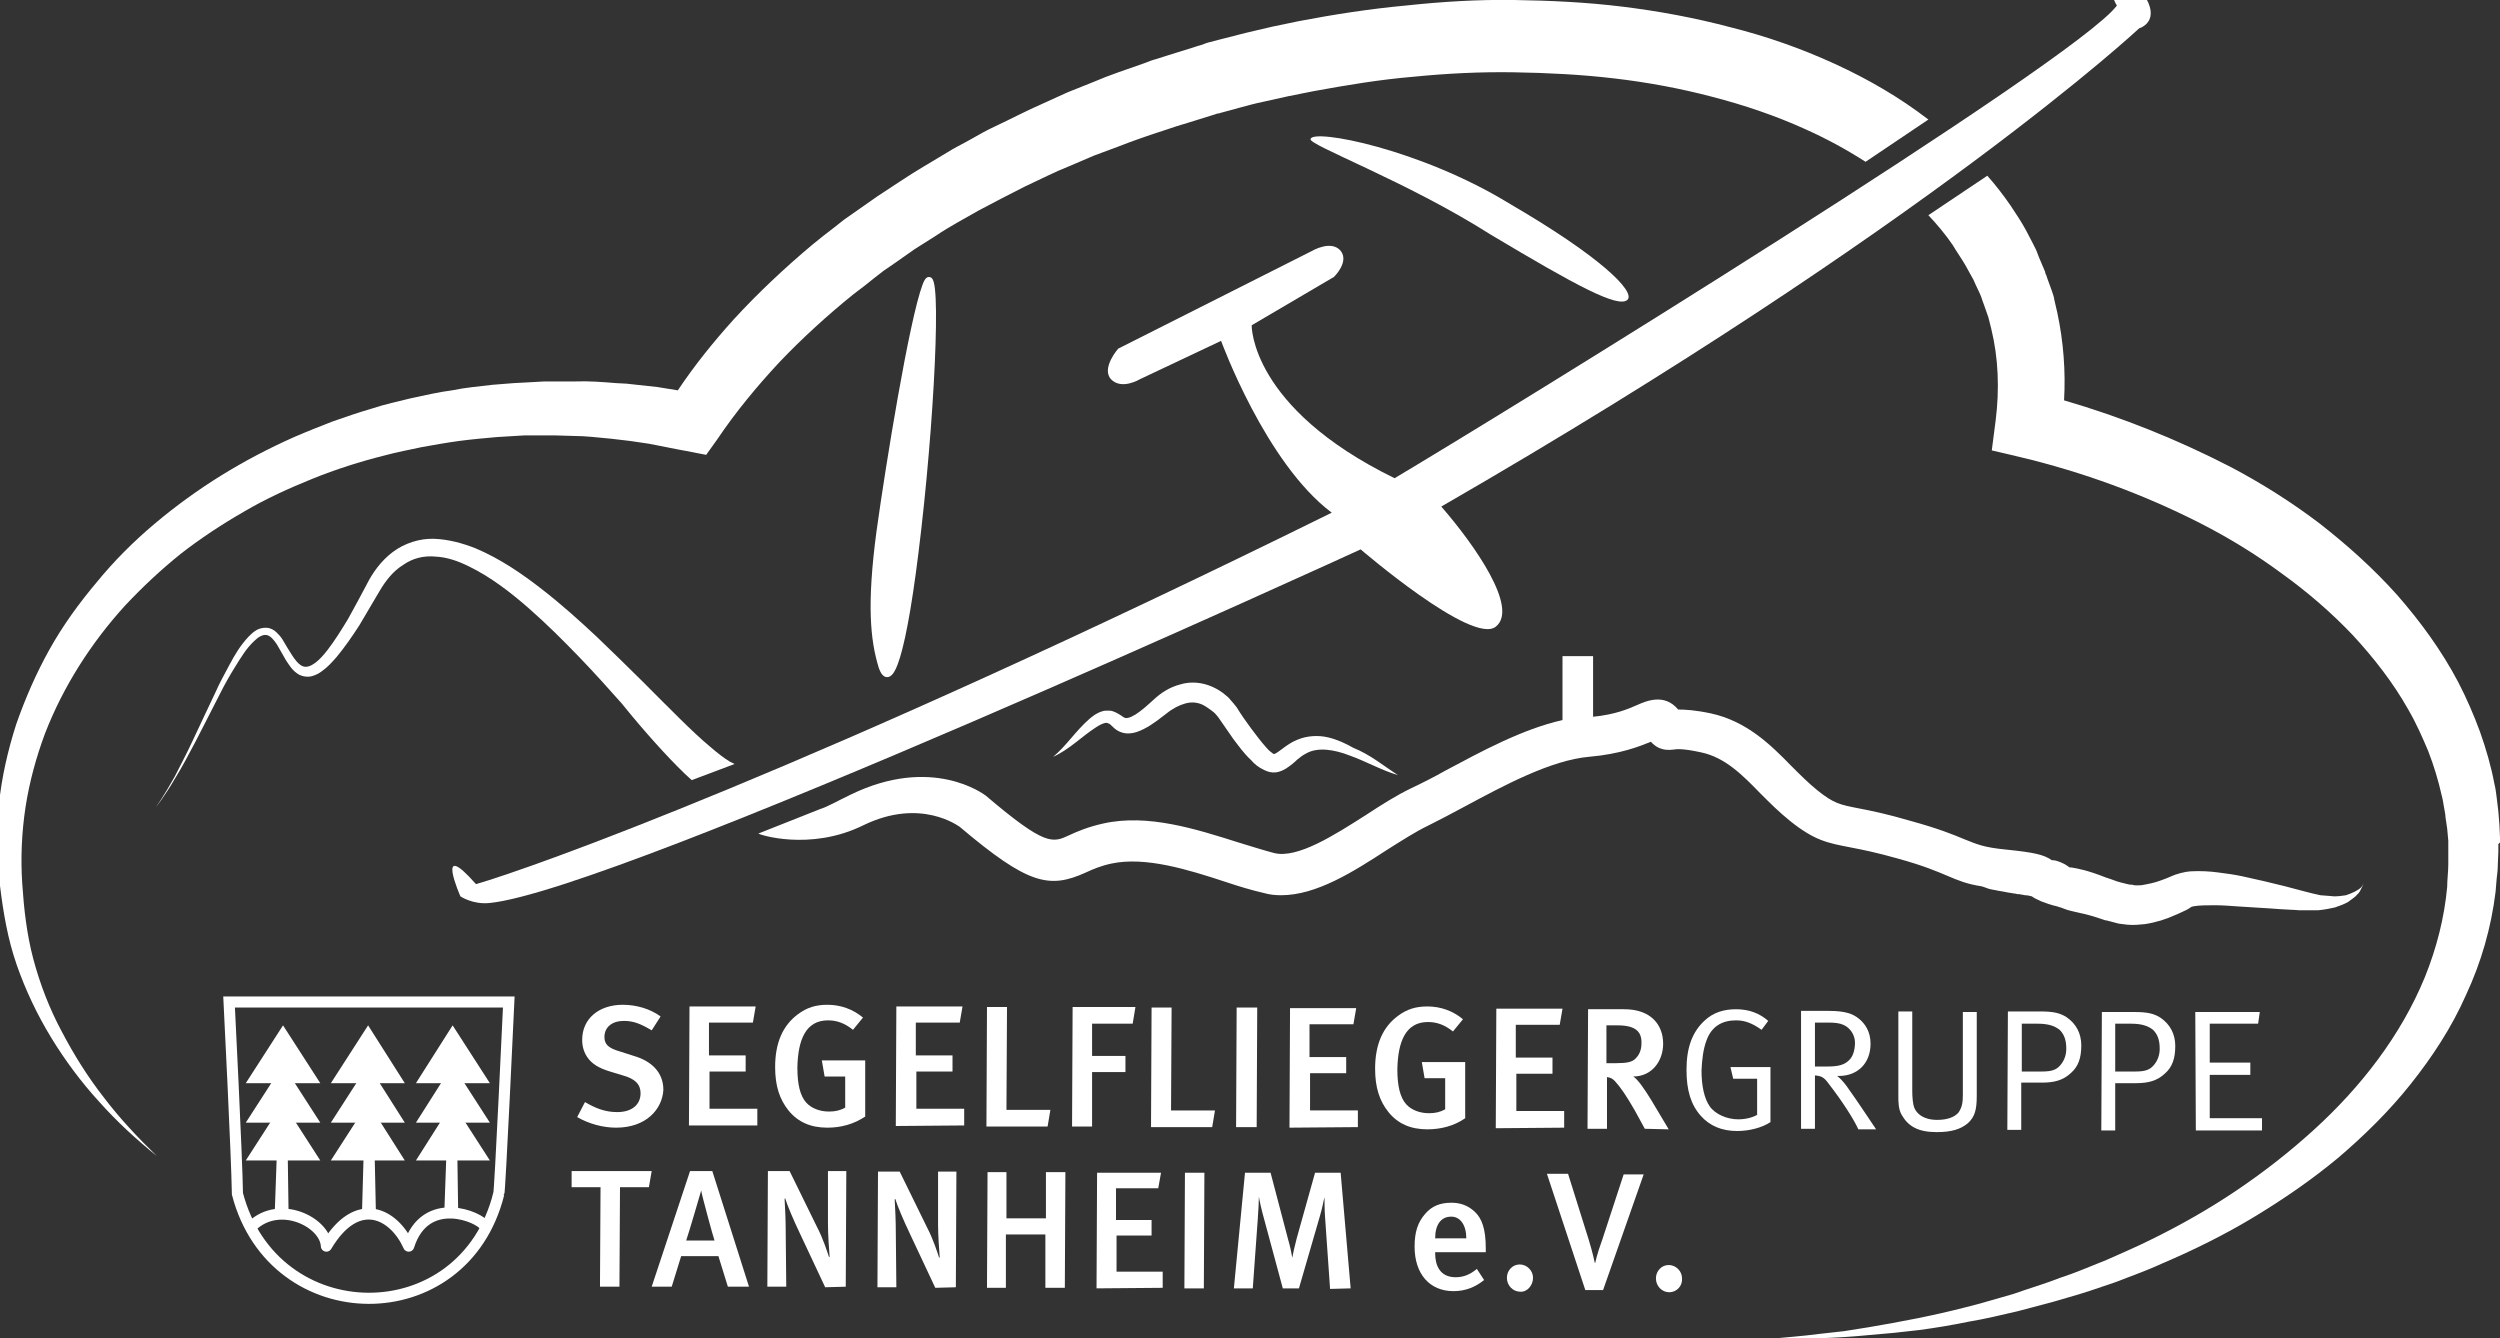
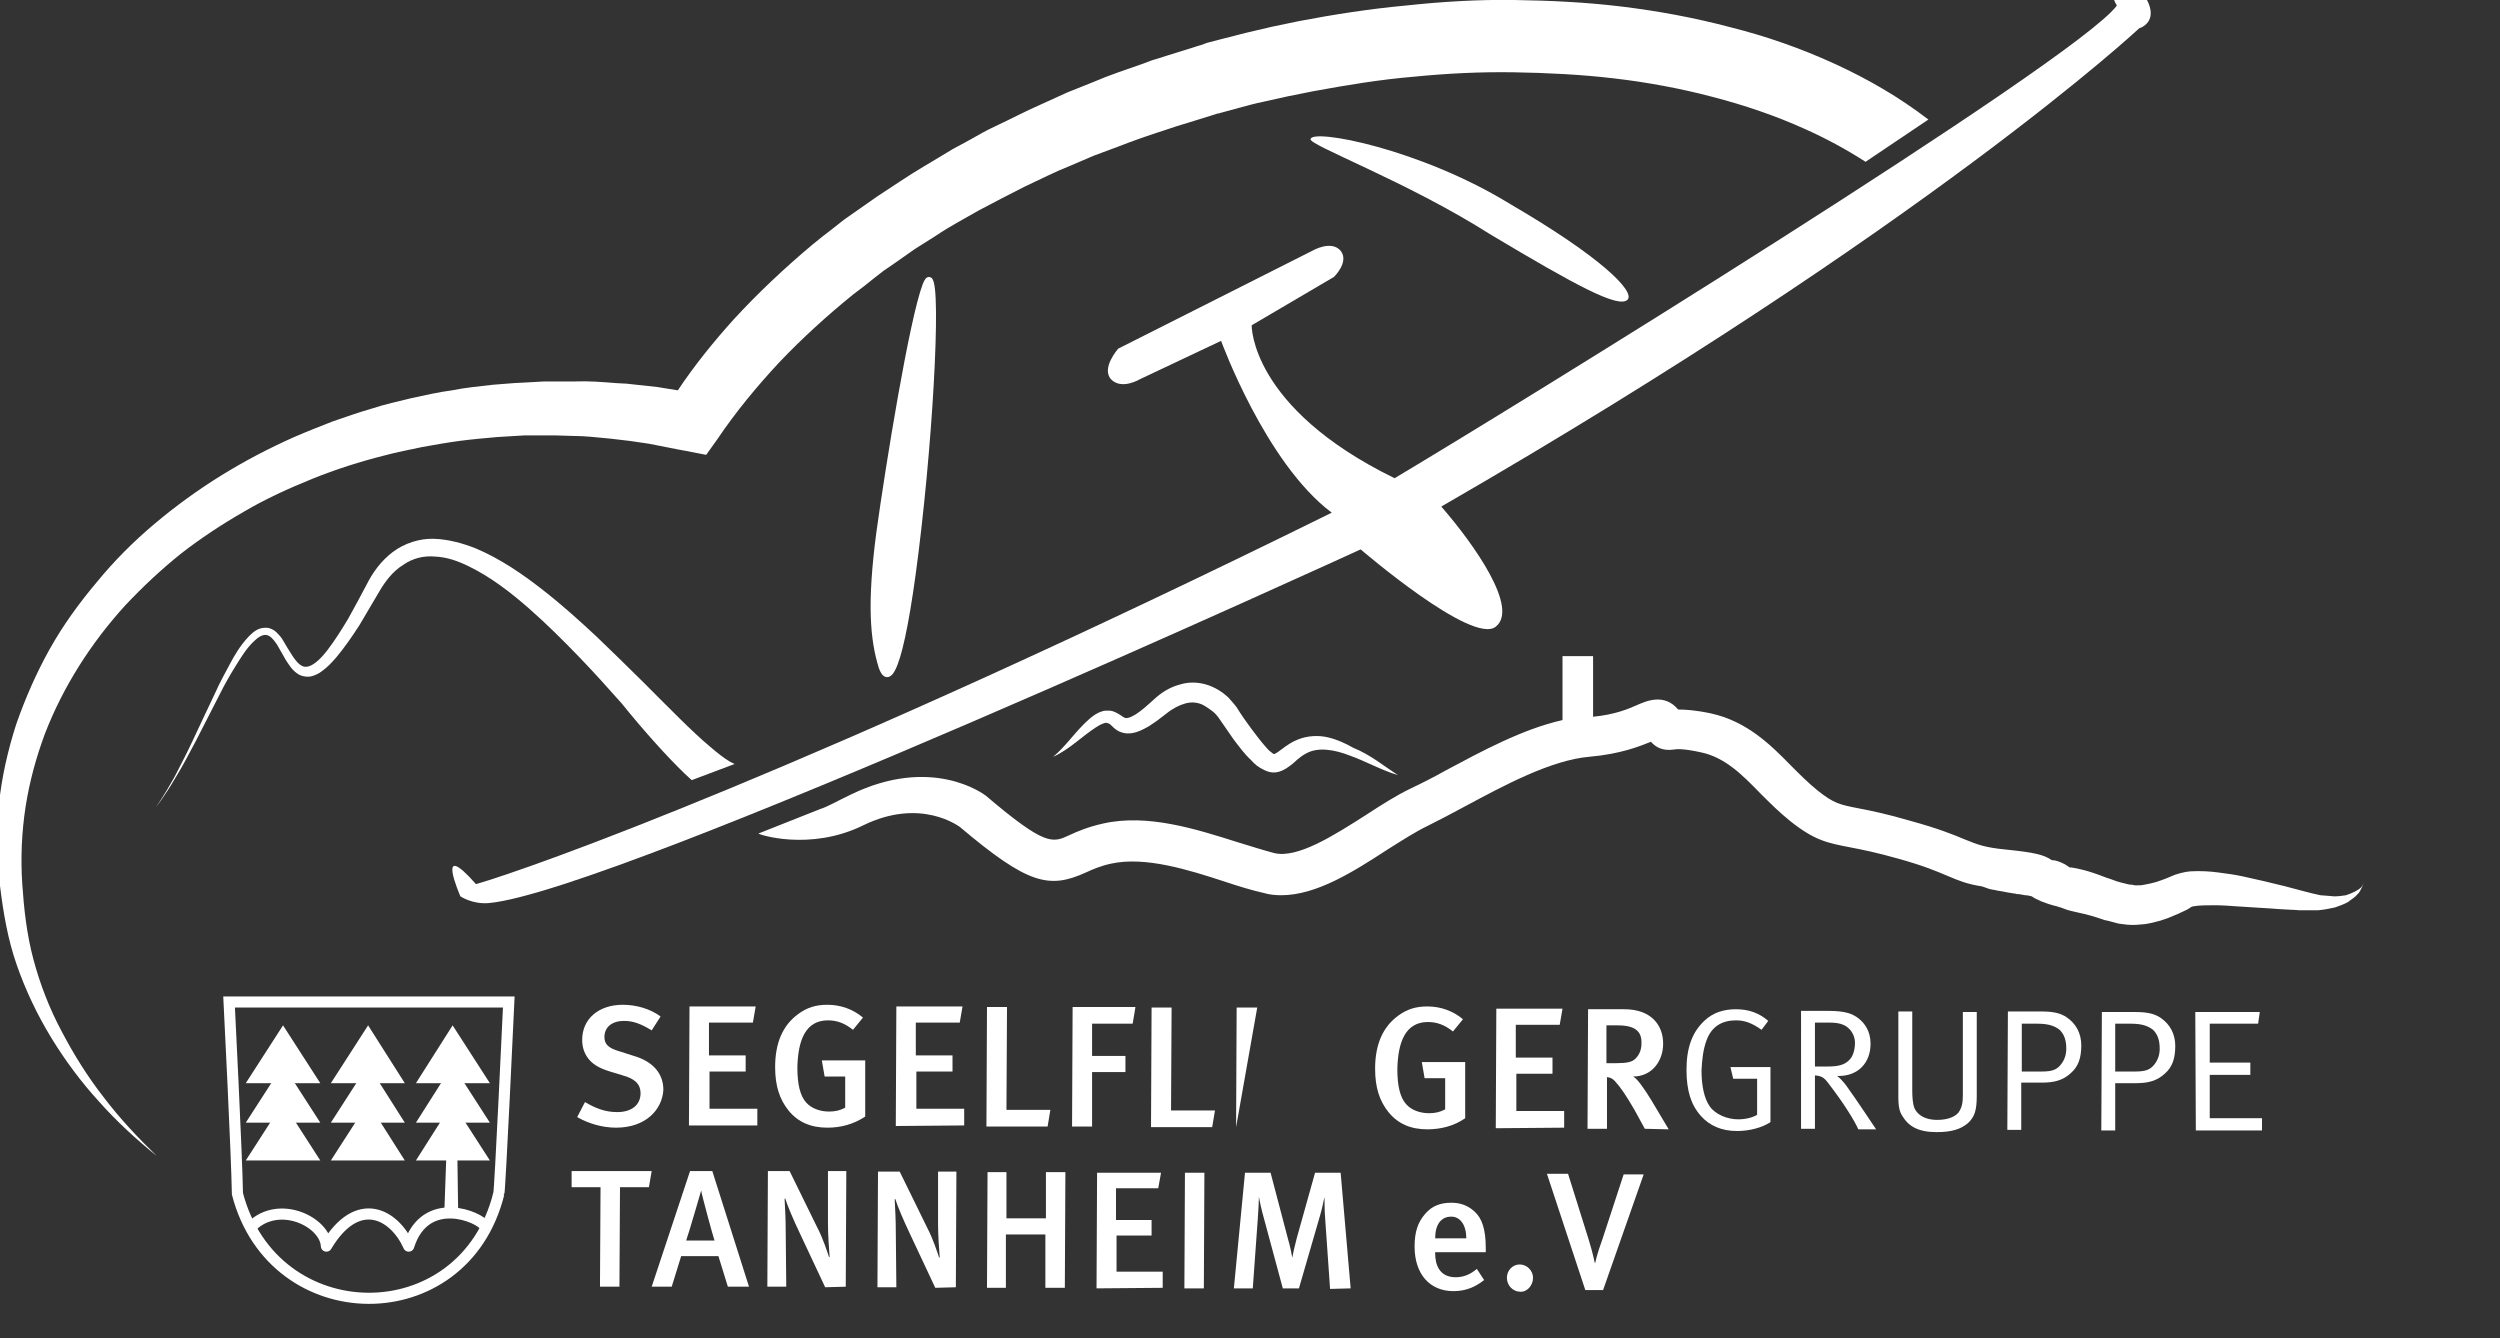
<svg xmlns="http://www.w3.org/2000/svg" xmlns:xlink="http://www.w3.org/1999/xlink" version="1.1" id="Ebene_1" x="0px" y="0px" viewBox="0 0 449.6 240.7" style="enable-background:new 0 0 449.6 240.7;" xml:space="preserve">
  <rect x="0" y="0" width="449.6" height="240.7" fill="#333333" stroke="none" />
  <style type="text/css">
	.st0{fill:#FFFFFF;}
	.st1{fill:none;stroke:#FFFFFF;stroke-miterlimit:10;}
	.st2{fill:none;stroke:#FFFFFF;stroke-width:2;}
	.st3{fill:none;stroke:#FFFFFF;stroke-width:2;stroke-linecap:round;stroke-linejoin:round;}
	.st4{clip-path:url(#SVGID_2_);fill:#FFFFFF;}
	.st5{clip-path:url(#SVGID_4_);fill:#FFFFFF;}
</style>
  <g>
    <path class="st0" d="M251.4,139.4c-3-0.9-5.8-2.5-8.6-3.5c-2.8-1.1-5.8-1.6-7.9-0.4c-0.6,0.3-1.1,0.7-1.6,1.1c-0.5,0.5-1.1,1-2,1.6   c-0.5,0.3-1.1,0.6-1.8,0.7c-0.8,0.1-1.5-0.1-2.1-0.4c-1.1-0.5-1.8-1.1-2.4-1.8c-1.3-1.2-2.2-2.5-3.2-3.8c-0.9-1.3-1.8-2.6-2.7-3.9   c-0.1-0.1-0.3-0.4-0.5-0.6c-0.2-0.2-0.4-0.4-0.7-0.6c-0.5-0.4-1-0.7-1.5-1c-1-0.5-2.1-0.6-3.2-0.3c-1.1,0.3-2.3,0.9-3.4,1.8   c-1.2,0.9-2.5,2-4.1,2.8c-0.8,0.4-1.7,0.8-2.9,0.8c-0.6,0-1.3-0.2-1.8-0.5c-0.5-0.3-0.8-0.6-1.1-0.9c-0.2-0.2-0.4-0.4-0.6-0.4   c-0.1-0.1-0.1,0-0.2-0.1c-0.1,0-0.2,0-0.3,0c-0.5,0.1-1.1,0.4-1.7,0.8c-2.5,1.6-4.8,4-7.7,5.3c2.4-2,4-4.6,6.5-6.8   c0.6-0.5,1.3-1.1,2.4-1.4c0.3-0.1,0.6-0.1,0.9-0.1c0.3,0,0.6,0,0.9,0.1c0.6,0.2,1.1,0.5,1.4,0.7c0.4,0.3,0.6,0.4,0.8,0.5   c0.2,0,0.3,0.1,0.5,0c0.3,0,0.9-0.3,1.4-0.6c1.1-0.7,2.2-1.7,3.3-2.7c1.3-1.2,2.8-2.2,4.7-2.7c1.9-0.6,4-0.4,5.8,0.4   c0.9,0.4,1.7,0.9,2.4,1.5c0.4,0.3,0.7,0.6,1,1c0.3,0.3,0.6,0.7,1,1.2c0.8,1.3,1.7,2.6,2.6,3.8c0.9,1.2,1.8,2.4,2.7,3.4   c0.4,0.5,0.9,0.9,1.2,1.1c0.1,0.1,0.2,0.1,0.2,0.1c0,0,0.1,0,0.3-0.1c0.4-0.2,1-0.7,1.7-1.2c0.7-0.5,1.5-1,2.3-1.3   c1.7-0.7,3.7-0.8,5.4-0.4c1.7,0.4,3.2,1.1,4.6,1.9C246.4,135.7,248.8,137.7,251.4,139.4z" />
  </g>
  <g>
    <path class="st0" d="M205,68.2c0,0-3.3,2-5.2,0c-1.8-2,1.3-5.5,1.3-5.5L236,45.1c0,0,3.4-2,5.1,0c1.6,2-1.2,4.7-1.2,4.7l-14.8,8.7   c0,0-0.3,14.8,25.7,27.5c19.7-11.7,122.5-75,129.9-85c-1.2-1.7-4.5-13.3,4.7-2.2c3.5,5.1-0.7,6.3-0.7,6.3s-37.8,35.4-125.5,86   c6,6.9,14,18.3,9.8,21.6c-4.2,3.4-24.3-13.9-24.3-13.9S110.9,160.2,88,162.4c-3,0.3-5.2-1.2-5.2-1.2s-4.7-10.7,2.8-2.2   c9.5-2.7,60.9-20.9,153.9-66.8c-11.9-8.9-19.9-30.9-19.9-30.9L205,68.2z" />
  </g>
  <g>
    <path class="st0" d="M271.6,36.7c16.3,9.5,22.5,15.7,21.1,17.2c-1.6,1.6-9.2-2.5-24.6-11.7c-15.1-9.6-33-16.2-32.4-17.2   C236.1,23.1,255.5,26.8,271.6,36.7z" />
  </g>
  <g>
    <path class="st0" d="M165.2,95c-2.7,23.8-5.2,29.3-6.7,24.9c-1.5-4.9-2.1-11.2-0.4-24.1c1.7-12.3,5.9-38.1,8.3-44.5   C168.9,44.8,167.9,71.3,165.2,95z" />
    <path class="st1" d="M165.2,95c-2.7,23.8-5.2,29.3-6.7,24.9c-1.5-4.9-2.1-11.2-0.4-24.1c1.7-12.3,5.9-38.1,8.3-44.5   C168.9,44.8,167.9,71.3,165.2,95z" />
  </g>
  <g>
    <path class="st0" d="M110.8,202.8c-2.4,0-4.9-0.7-7-1.9l1.4-2.7c1.9,1.1,3.6,1.8,5.8,1.8c2.6,0,4.2-1.3,4.2-3.4   c0-1.6-1-2.6-3.2-3.2l-2.3-0.7c-2-0.6-3.3-1.4-4.1-2.6c-0.6-0.9-0.9-1.9-0.9-3.1c0-3.8,3-6.3,7.3-6.3c2.4,0,4.9,0.7,6.8,2.1   l-1.6,2.5c-2-1.2-3.3-1.7-5-1.7c-2.1,0-3.5,1.1-3.5,2.9c0,1.3,0.7,2,2.8,2.6l2.5,0.8c3.1,0.9,5.3,2.9,5.3,6.1   C119.1,199.5,116.2,202.8,110.8,202.8z" />
    <path class="st0" d="M123.9,202.4L124,181l11.9,0l-0.5,2.9l-7.9,0l0,5.9l6.6,0l0,2.9l-6.5,0l0,6.7l8.6,0l0,3L123.9,202.4z" />
    <path class="st0" d="M148.8,202.8c-3,0-5.3-1-7-3.1c-1.6-2-2.4-4.4-2.4-7.8c0-4.4,1.4-7.5,4.1-9.5c1.6-1.2,3.2-1.7,5.3-1.7   c2.4,0,4.6,0.8,6.4,2.3l-1.8,2.2c-1.5-1.2-2.9-1.7-4.5-1.7c-4,0-5.4,3.5-5.5,8.5c0,3,0.5,5.1,1.6,6.3c0.9,1,2.4,1.6,4.1,1.6   c1.1,0,2-0.2,2.9-0.7l0-5.6l-3.7,0l-0.5-2.9l7.8,0l0,10.1C153.5,202.2,151.2,202.8,148.8,202.8z" />
    <path class="st0" d="M161.1,202.5l0.1-21.5l11.9,0l-0.5,2.9l-7.9,0l0,5.9l6.6,0l0,2.9l-6.5,0l0,6.7l8.6,0l0,3L161.1,202.5z" />
    <path class="st0" d="M188.4,202.6l-11,0l0.1-21.5l3.6,0l-0.1,18.5l7.9,0L188.4,202.6z" />
    <path class="st0" d="M203.7,184.1l-7.3,0l0,5.8l6,0l0,2.9l-6,0l0,9.8l-3.6,0l0.1-21.5l11.3,0L203.7,184.1z" />
    <path class="st0" d="M218,202.7l-11,0l0.1-21.5l3.6,0l-0.1,18.5l7.9,0L218,202.7z" />
-     <path class="st0" d="M222.3,202.7l0.1-21.5l3.7,0l-0.1,21.5L222.3,202.7z" />
-     <path class="st0" d="M231.9,202.8l0.1-21.5l11.9,0l-0.5,2.9l-7.9,0l0,5.9l6.6,0l0,2.9l-6.5,0l0,6.7l8.6,0l0,3L231.9,202.8z" />
+     <path class="st0" d="M222.3,202.7l0.1-21.5l3.7,0L222.3,202.7z" />
    <path class="st0" d="M256.7,203.1c-3,0-5.3-1-7-3.1c-1.6-2-2.4-4.4-2.4-7.8c0-4.4,1.4-7.5,4.1-9.5c1.6-1.2,3.2-1.7,5.3-1.7   c2.4,0,4.6,0.8,6.4,2.3l-1.8,2.2c-1.5-1.2-2.9-1.7-4.5-1.7c-4,0-5.4,3.5-5.5,8.5c0,3,0.5,5.1,1.6,6.3c0.9,1,2.4,1.6,4.1,1.6   c1.1,0,2-0.2,2.9-0.7l0-5.6l-3.7,0l-0.5-2.9l7.8,0l0,10.1C261.5,202.5,259.1,203.1,256.7,203.1z" />
    <path class="st0" d="M269,202.9l0.1-21.5l11.9,0l-0.5,2.9l-7.9,0l0,5.9l6.6,0l0,2.9l-6.5,0l0,6.7l8.6,0l0,3L269,202.9z" />
    <path class="st0" d="M295.8,203l-1.8-3.3c-1.5-2.6-2.5-4.1-3.6-5.3c-0.4-0.4-0.7-0.6-1.4-0.7l0,9.3l-3.5,0l0.1-21.5l6.5,0   c4.8,0,7,2.8,7,6.2c0,3.1-2,5.9-5.4,5.9c0.8,0.4,2.2,2.5,3.3,4.3l3.1,5.2L295.8,203z M290.9,184.4l-2,0l0,6.8l1.8,0   c1.9,0,2.9-0.2,3.5-0.9c0.6-0.6,1-1.5,1-2.6C295.3,185.5,294.1,184.4,290.9,184.4z" />
    <path class="st0" d="M318,183.6l-1.2,1.6c-1.7-1.2-3-1.7-4.6-1.7c-2.5,0-4.4,1.1-5.3,3.6c-0.6,1.6-0.8,3.4-0.9,5.4   c0,2.8,0.5,5.1,1.5,6.5c1,1.4,3.1,2.3,5.1,2.3c1.3,0,2.5-0.3,3.4-0.8l0-6.5l-4.3,0l-0.5-2.1l7.2,0l0,9.9c-1.5,1-3.8,1.6-6,1.6   c-2.7,0-4.9-0.9-6.5-2.7c-1.8-2-2.6-4.6-2.6-8.3c0-4.1,1.1-6.9,3.3-8.9c1.5-1.4,3.4-2,5.6-2C314.5,181.5,316.4,182.2,318,183.6z" />
    <path class="st0" d="M323.9,181.8l5,0c2.9,0,4.3,0.5,5.4,1.4c1,0.8,2.1,2.2,2.1,4.5c0,3.5-2.3,5.8-5.7,5.8h-0.3   c1,0.8,1.7,1.8,2.1,2.4c0.9,1.2,4.9,7.2,4.9,7.2l-3.2,0c-0.6-1.4-2.6-4.7-5.4-8.3c-0.8-1.1-1.3-1.3-2.4-1.4l0,9.6l-2.5,0   L323.9,181.8z M326.4,183.9l0,7.9l2.3,0c1.9,0,3-0.3,3.8-1.1c0.7-0.6,1.1-1.8,1.1-3.2c0-1.4-0.9-2.7-2.1-3.2   c-0.7-0.3-1.5-0.4-2.7-0.4L326.4,183.9z" />
    <path class="st0" d="M341.4,181.9l2.5,0l0,14.3c0,1.1,0.1,2.4,0.4,3.1c0.4,0.9,1.5,2.1,4.1,2.1c1.8,0,3.1-0.5,3.8-1.3   c0.7-1,0.8-1.9,0.8-3.3l0-14.8l2.5,0l0,15.1c0,2.6-0.4,3.8-1.6,4.9c-1.3,1.1-3,1.6-5.6,1.6c-3.3,0-5.1-1-6.3-3.1   c-0.6-1-0.6-2.4-0.6-3.3L341.4,181.9z" />
    <path class="st0" d="M361.1,181.9l5.9,0c2.3,0,3.5,0.3,4.6,1c1.8,1.2,2.7,3,2.7,5.1c0,2.2-0.5,3.8-1.9,5c-1.4,1.3-3,1.7-5.2,1.7   l-3.7,0l0,8.5l-2.5,0L361.1,181.9z M363.6,184.1l0,8.6l3.6,0c1.8,0,2.6-0.3,3.3-1.1c0.7-0.8,1.1-1.8,1.1-3c0-1.6-0.4-2.6-1.2-3.4   c-0.9-0.7-2-1.1-4-1.1L363.6,184.1z" />
    <path class="st0" d="M378,182l5.9,0c2.3,0,3.5,0.3,4.6,1c1.8,1.2,2.7,3,2.7,5.1c0,2.2-0.5,3.8-1.9,5c-1.4,1.3-3,1.7-5.2,1.7l-3.7,0   l0,8.5l-2.5,0L378,182z M380.4,184.1l0,8.6l3.6,0c1.8,0,2.6-0.3,3.3-1.1c0.7-0.8,1.1-1.8,1.1-3c0-1.6-0.4-2.6-1.2-3.4   c-0.9-0.7-2-1.1-4-1.1L380.4,184.1z" />
    <path class="st0" d="M394.8,182l11.6,0l-0.3,2.1l-8.7,0l0,7l7.3,0l0,2.2l-7.3,0l0,7.8l9.4,0l0,2.2l-11.9,0L394.8,182z" />
    <path class="st0" d="M116.7,213.5l-5.2,0l-0.1,17.9l-3.5,0l0.1-17.9l-5.2,0l0-2.9l14.4,0L116.7,213.5z" />
    <path class="st0" d="M130.9,231.4l-1.7-5.5l-6.7,0l-1.7,5.5l-3.6,0l6.9-20.8l4,0l6.6,20.8L130.9,231.4z M126.1,214.1L126.1,214.1   c0,0-2.2,7.6-2.7,9l5.1,0C128.3,222.6,126.2,214.9,126.1,214.1z" />
    <path class="st0" d="M148.4,231.5l-4.6-9.8c-1.1-2.3-2.2-4.9-2.6-6.2l-0.1,0.1c0.1,1.7,0.2,3.9,0.2,5.8l0.1,10l-3.4,0l0.1-20.8   l3.9,0l5,10.2c1,1.9,1.8,4.4,2.1,5.3l0.1-0.1c-0.1-1.1-0.3-4-0.3-5.9l0-9.5l3.3,0l-0.1,20.8L148.4,231.5z" />
    <path class="st0" d="M168.2,231.6l-4.6-9.8c-1.1-2.3-2.2-4.9-2.6-6.2l-0.1,0.1c0.1,1.7,0.2,3.9,0.2,5.8l0.1,10l-3.4,0l0.1-20.8   l3.9,0l5,10.2c1,1.9,1.8,4.4,2.1,5.3l0.1-0.1c-0.1-1.1-0.3-4-0.3-5.9l0-9.5l3.3,0l-0.1,20.8L168.2,231.6z" />
    <path class="st0" d="M188,231.6l0-9.6l-7.1,0l0,9.6l-3.4,0l0.1-20.8l3.4,0l0,8.3l7.1,0l0-8.3l3.5,0l-0.1,20.8L188,231.6z" />
    <path class="st0" d="M197.2,231.7l0.1-20.8l11.5,0l-0.5,2.8l-7.6,0l0,5.7l6.4,0l0,2.8l-6.3,0l0,6.5l8.3,0l0,2.9L197.2,231.7z" />
    <path class="st0" d="M213,231.7l0.1-20.8l3.5,0l-0.1,20.8L213,231.7z" />
    <path class="st0" d="M239.2,231.8l-0.9-12.9c-0.1-1.3-0.1-3-0.1-3.6c-0.2,0.7-0.4,2-0.8,3.3l-3.8,13.1l-2.9,0l-3.4-12.6   c-0.4-1.4-0.8-3.2-0.9-3.9c0,0.7-0.1,2.7-0.2,4l-0.9,12.5l-3.4,0l2-20.8l4.6,0l3.1,11.8c0.5,1.7,0.7,2.9,0.8,3.5   c0.1-0.6,0.4-2,0.8-3.5l3.3-11.8l4.6,0l1.8,20.8L239.2,231.8z" />
    <path class="st0" d="M258.1,225.2l0,0.2c0,2.1,0.8,4.3,3.7,4.3c1.4,0,2.6-0.5,3.8-1.5l1.3,2c-1.6,1.3-3.4,2-5.5,2c-4.3,0-7-3.1-7-8   c0-2.7,0.6-4.4,1.9-5.9c1.2-1.4,2.7-2,4.7-2c1.5,0,2.9,0.4,4.2,1.6c1.3,1.2,2,3.1,2,6.6l0,0.7L258.1,225.2z M261,218.8   c-1.9,0-2.9,1.5-2.9,3.9l5.6,0C263.7,220.3,262.6,218.8,261,218.8z" />
    <path class="st0" d="M273.4,232.3c-1.3,0-2.4-1.1-2.4-2.5c0-1.3,1-2.4,2.3-2.4c1.3,0,2.4,1.1,2.4,2.4   C275.7,231.2,274.6,232.4,273.4,232.3z" />
    <path class="st0" d="M288.3,232l-3.2,0l-6.9-20.9l3.8,0l3.7,11.8c0.8,2.6,1.1,4.2,1.1,4.2h0.1c0,0,0.2-1.3,1.3-4.3l3.8-11.6l3.6,0   L288.3,232z" />
-     <path class="st0" d="M300.2,232.4c-1.3,0-2.4-1.1-2.4-2.5c0-1.3,1-2.4,2.3-2.4c1.3,0,2.4,1.1,2.4,2.4   C302.6,231.3,301.5,232.4,300.2,232.4z" />
  </g>
  <g>
    <path class="st0" d="M335.5,29.1l11.3-7.6c-5.2-4-10.9-7.3-16.8-10c-6.1-2.8-12.4-5-18.8-6.6c-6.4-1.7-12.9-2.9-19.4-3.7   c-6.5-0.8-13-1.1-19.5-1.2c-6.5-0.1-13,0.3-19.5,1c-6.5,0.6-12.9,1.6-19.2,2.8l-4.8,1l-4.7,1.1c-1.6,0.4-3.1,0.8-4.7,1.2l-2.3,0.6   L216,8.1l-0.7,0.2l-0.6,0.2l-4.5,1.4l-2.2,0.7c-0.8,0.2-1.5,0.5-2.3,0.8c-3.1,1.1-6.2,2.1-9.2,3.4l-4.5,1.8l-4.4,2   c-3,1.3-5.8,2.8-8.8,4.2c-1.5,0.7-2.9,1.5-4.3,2.3c-1.4,0.8-2.9,1.5-4.3,2.4c-2.8,1.7-5.6,3.3-8.3,5.1l-4.1,2.7l-4,2.8l-2,1.4   l-1.9,1.5c-1.3,1-2.6,2-3.8,3c-5,4.2-9.8,8.7-14.2,13.5c-3.6,4-7,8.2-10,12.7c-1.2-0.2-2.4-0.4-3.7-0.6l-3.7-0.4l-1.8-0.2l-1.9-0.1   c-2.5-0.2-4.9-0.4-7.4-0.3l-3.7,0l-0.2,0l-0.3,0l-0.4,0l-0.9,0l-1.8,0.1l-1.8,0.1l-1.9,0.1c-1.3,0.1-2.5,0.2-3.8,0.3   c-2.5,0.3-4.9,0.5-7.3,1c-2.4,0.3-4.9,0.9-7.3,1.4c-2.4,0.6-4.8,1.1-7.2,1.9c-2.4,0.7-4.7,1.5-7,2.3c-2.3,0.9-4.6,1.8-6.9,2.8   c-4.5,2-8.9,4.3-13.1,6.9c-4.2,2.6-8.2,5.5-12,8.7c-3.8,3.2-7.3,6.7-10.4,10.5c-3.2,3.8-6.1,7.8-8.5,12.1c-2.4,4.3-4.4,8.9-6,13.5   c-1.5,4.7-2.6,9.5-3.1,14.4c-0.5,4.9-0.4,9.8,0.2,14.6c0.6,4.9,1.4,9.6,3,14.2c1.6,4.6,3.7,9,6.2,13.1c2.5,4.1,5.4,8,8.6,11.5   c3.2,3.6,6.7,6.8,10.4,9.8c-3.4-3.3-6.7-6.8-9.5-10.5c-2.9-3.7-5.4-7.7-7.6-11.9c-2.2-4.1-3.9-8.5-5.1-13c-1.2-4.5-1.7-9.1-2-13.6   c-0.3-4.6-0.1-9.2,0.6-13.8c0.7-4.5,1.9-8.9,3.5-13.2c3.3-8.5,8.3-16.3,14.4-23c3.1-3.3,6.4-6.4,10-9.3c3.6-2.8,7.4-5.3,11.4-7.6   c3.9-2.3,8.1-4.2,12.3-5.9c4.2-1.7,8.6-3.1,13-4.2c2.2-0.6,4.4-1,6.7-1.5c2.2-0.4,4.5-0.8,6.7-1.1c2.3-0.3,4.5-0.5,6.8-0.7   c1.1-0.1,2.2-0.1,3.3-0.2l1.7-0.1l1.8,0l1.8,0l0.9,0l0.4,0l0.1,0h0.1c0.1,0-0.1,0,0,0l0.2,0l3.4,0.1c2.3,0,4.5,0.3,6.8,0.5l1.7,0.2   l1.7,0.2l3.4,0.5c2.2,0.4,4.4,0.9,6.7,1.3l3.6,0.7L129,79c3.3-4.9,7.1-9.5,11.2-13.9c4.1-4.3,8.6-8.4,13.3-12.2   c1.2-0.9,2.4-1.8,3.6-2.8l1.8-1.4l1.9-1.3l3.7-2.6l3.8-2.4c2.5-1.7,5.2-3.1,7.8-4.6c1.3-0.7,2.7-1.4,4-2.1c1.4-0.7,2.7-1.4,4.1-2.1   c2.8-1.3,5.5-2.7,8.3-3.8l4.2-1.8l4.3-1.6c2.8-1.1,5.7-2.1,8.5-3c0.7-0.2,1.4-0.5,2.1-0.7l2.3-0.7l4.5-1.4l0.6-0.2l0.1,0   c0,0,0,0,0,0l0.1,0l0.3-0.1l1.1-0.3l2.2-0.6c1.5-0.4,2.9-0.8,4.4-1.1l4.5-1l4.5-0.9c6-1.1,12-2.1,18-2.6c6-0.6,12.1-0.9,18.1-0.8   c6,0.1,12.1,0.4,18,1.1c6,0.7,11.9,1.8,17.6,3.3c5.8,1.5,11.4,3.4,16.7,5.8C328.4,24.9,332.1,26.9,335.5,29.1z" />
-     <path class="st0" d="M449.6,151.5l0-0.3l0-0.6l-0.1-2.2l-0.2-2.5c-0.1-0.9-0.2-1.7-0.3-2.5c-0.1-0.8-0.2-1.6-0.4-2.4   c-0.6-3.2-1.5-6.3-2.6-9.4c-1.1-3-2.4-6-3.9-8.9c-3-5.7-6.8-10.9-11-15.7c-4.3-4.8-9-9-14-12.9c-5-3.8-10.4-7.2-15.9-10.1   C391.5,79,381.5,75,371.2,72c0.3-5.2-0.1-10.5-1.2-15.7l-0.6-2.6l0-0.1c0.1,0.2-0.1-0.4-0.1-0.3l0-0.1l-0.1-0.3l-0.2-0.6l-0.4-1.1   l-0.4-1.1l-0.2-0.6c-0.1-0.2-0.2-0.4-0.2-0.6l-1.1-2.6l-0.5-1.3l-0.6-1.2l-1.2-2.3c-0.8-1.5-1.8-3-2.8-4.5   c-1.3-1.9-2.7-3.7-4.2-5.4l-10.6,7.1c1.6,1.7,3.1,3.5,4.4,5.4c0.7,1.2,1.5,2.3,2.2,3.5l1,1.8l0.5,0.9l0.4,0.9l0.8,1.7   c0.1,0.2,0.1,0.3,0.2,0.5l0.2,0.6l0.4,1.1l0.7,2l0.5,2c1.3,5.3,1.5,10.9,0.8,16.5l-0.7,5.4l5.1,1.2c11.3,2.7,22.2,6.7,32.4,11.9   c5.1,2.6,10,5.6,14.6,9c4.6,3.3,8.9,7,12.8,11.1c3.8,4.1,7.3,8.6,10,13.4c1.4,2.4,2.5,4.9,3.6,7.5c1,2.6,1.8,5.2,2.4,7.9   c0.2,0.7,0.3,1.4,0.4,2c0.1,0.7,0.3,1.4,0.3,2l0.3,2l0.2,2.2l0,0.6l0,0.3l0,0.1l0,0.1l0,1l0,2.1c0,1.4-0.2,2.8-0.2,4.1   c-0.5,5.5-1.9,11-4,16.2c-4.3,10.5-11.5,19.8-20.1,27.6c-4.3,3.9-8.9,7.5-13.8,10.8c-4.9,3.3-10,6.2-15.3,8.8   c-2.6,1.3-5.4,2.5-8.1,3.7c-2.8,1.1-5.5,2.3-8.3,3.2c-2.8,1.1-5.6,1.9-8.4,2.9c-2.9,0.8-5.7,1.7-8.6,2.4   c-5.8,1.5-11.6,2.6-17.5,3.6l-4.4,0.7l-4.5,0.5c-3,0.4-6,0.6-9,0.9c6,0,12-0.1,18-0.7c1.5-0.1,3-0.3,4.5-0.4c1.5-0.2,3-0.3,4.5-0.5   c3-0.4,6-0.9,8.9-1.5c3-0.5,5.9-1.2,8.9-1.9c2.9-0.8,5.9-1.5,8.8-2.4c2.9-0.8,5.8-1.8,8.7-2.8c2.8-1.1,5.7-2.1,8.5-3.4   c5.6-2.4,11.1-5.1,16.4-8.3c5.3-3.2,10.4-6.7,15.1-10.6c4.7-4,9.2-8.4,13.1-13.3c3.9-4.9,7.4-10.2,10-16.1c2.7-5.8,4.5-12,5.3-18.5   l0.2-2.4c0.1-0.8,0.2-1.6,0.2-2.4l0.1-2.4l0-1.2l0-0.2L449.6,151.5z" />
  </g>
  <path class="st0" d="M424.6,159.6c-0.5,0.5-1.5,1-2.7,1.4c-0.6,0.1-1.4,0.2-2.1,0.2c-0.8-0.1-1.6-0.1-2.5-0.2  c-0.9-0.2-1.8-0.4-2.9-0.7c-1.1-0.3-2.2-0.6-3.4-0.9c-2.4-0.6-4.9-1.2-7.7-1.8c-1.4-0.3-2.8-0.5-4.4-0.7c-1.5-0.2-3.1-0.3-5-0.2  c-0.2,0-0.5,0.1-0.8,0.1c-0.3,0.1-0.5,0.1-0.9,0.2c-0.3,0.1-0.7,0.2-1,0.3l-0.5,0.2c-0.7,0.3-1.4,0.6-2,0.8  c-1.3,0.5-2.5,0.7-3.6,0.9c-0.6,0-1.1,0.1-1.7-0.1c-0.3,0-0.5,0-0.8-0.1l-0.8-0.2l-0.4-0.1l-0.7-0.2l-1.1-0.4  c-0.3-0.1-0.6-0.2-0.9-0.3l0,0c-3.3-1.3-5-1.6-6.2-1.8c-0.1,0-0.2,0-0.3,0c-0.1-0.1-0.6-0.4-0.9-0.6c-0.8-0.4-1.6-0.7-2.1-0.7  c-0.1,0-0.1,0-0.2,0c-1.4-1-3.2-1.4-8.1-1.9c-4.1-0.4-5.2-0.9-7.7-1.9c-1.9-0.8-4.6-1.9-9.7-3.3c-4.1-1.2-7-1.8-9.1-2.2  c-3.6-0.7-4.6-0.9-7.6-3.3l0,0c-1.6-1.3-3.1-2.8-4.7-4.4c-3.7-3.8-8-8-14.4-9.4c-2.8-0.6-4.7-0.7-5.9-0.7c-2.5-3-5.8-1.5-7.4-0.8  c-1.6,0.7-3.9,1.7-7.9,2.1V118H281v11.5c-7.2,1.6-14.7,5.7-20.9,9c-2.3,1.3-4.5,2.4-6.4,3.3c-2.5,1.2-5.2,2.9-8.1,4.8  c-5.5,3.5-12.3,7.9-16.5,6.8c-1.9-0.5-4.1-1.2-6.4-1.9c-7.6-2.4-16.3-5.2-24.3-3.4c-2.7,0.6-4.6,1.4-6.1,2.1c-3,1.4-4.3,2-15-7.1  c-0.4-0.3-9.7-7.3-24.3-0.2c-2.5,1.2-4.2,2.2-5.5,2.6c0,0-9.6,3.8-11.1,4.4c-0.2,0.1,9.2,3.3,18.9-1.5c10.3-5,17.1,0.2,17.3,0.3  c12.3,10.4,16.1,11.2,22.7,8.2c1.3-0.6,2.7-1.2,4.6-1.6c6.1-1.3,13.8,1.1,20.5,3.3c2.4,0.8,4.7,1.5,6.9,2c1,0.3,2.1,0.4,3.1,0.4  c6.4,0,13.1-4.3,19.1-8.2c2.7-1.7,5.2-3.3,7.3-4.3c2-1,4.3-2.2,6.7-3.5c6.9-3.7,15.4-8.3,22.3-8.9c5.7-0.5,9.1-1.9,11.1-2.7  c0.8,0.9,2,1.7,4.1,1.4c0.5-0.1,1.7-0.2,4.9,0.5c4.3,0.9,7.4,4,10.7,7.4c1.7,1.7,3.4,3.4,5.4,5l0,0c4.4,3.5,6.7,3.9,10.8,4.7  c2.1,0.4,4.6,0.9,8.5,2c4.7,1.3,7,2.3,8.9,3.1c2.1,0.9,3.6,1.5,6.2,1.9c0.2,0.1,0.4,0.1,0.6,0.2c0.9,0.4,1.6,0.4,2.4,0.6  c0.8,0.1,1.5,0.3,2.3,0.4l0.6,0.1l0.1,0l0.4,0.1l0.3,0l1.1,0.2c0.4,0,0.8,0.1,1.2,0.2c0.4,0.3,1,0.6,1.7,0.9c1,0.4,1.7,0.6,2.4,0.8  l0.1,0l0.3,0.1l0,0l0.1,0l0.2,0.1l0.4,0.1l0.8,0.3c0.5,0.2,1,0.3,1.4,0.4l1.3,0.3l0.9,0.2c0.5,0.1,1.4,0.4,2.1,0.6l1.2,0.4l0.3,0.1  l0.1,0l0,0c-0.1,0,0.2,0.1-0.1,0l0.1,0l0.8,0.2l1.5,0.4c0.5,0.1,1,0.1,1.6,0.2c1.1,0.1,2.1,0,3.1-0.1c2-0.3,3.9-0.9,5.4-1.6  c0.8-0.3,1.5-0.7,2.2-1l0.5-0.3c0.1-0.1,0.1,0,0.1-0.1c0,0,0.1,0,0.2-0.1c0.1,0,0.2-0.1,0.3-0.1c1.1-0.2,2.5-0.2,3.8-0.2  c1.4,0,2.8,0.1,4.1,0.2c2.7,0.2,5.3,0.3,7.7,0.5c1.2,0.1,2.4,0.1,3.5,0.2c1.2,0,2.3,0,3.4,0c1.1-0.1,2.1-0.3,3-0.5  c0.9-0.3,1.7-0.6,2.4-1c0.6-0.5,1.2-0.8,1.6-1.3c0.2-0.2,0.4-0.4,0.5-0.6c0.1-0.2,0.2-0.4,0.3-0.6c0.4-0.7,0.4-1.1,0.4-1.1  S425.1,159.1,424.6,159.6z" />
  <g>
    <path class="st0" d="M123.1,139.1c0.4,0.4,0.9,0.8,1.3,1.2l7.7-2.9c0,0-0.1-0.1-0.4-0.2c-0.3-0.2-0.3-0.1-0.7-0.4   c-0.7-0.4-1.9-1.3-3.4-2.6c-3-2.5-7.1-6.7-12.1-11.7c-2.5-2.5-5.3-5.2-8.2-8c-3-2.8-6.2-5.7-9.8-8.5c-3.6-2.8-7.5-5.5-12-7.4   c-2.3-0.9-4.8-1.6-7.4-1.7c-2.6-0.1-5.4,0.8-7.5,2.4c-2.1,1.6-3.6,3.7-4.7,5.9c-1.1,2.1-2.2,4.1-3.3,6.1c-1.2,2-2.4,3.9-3.7,5.6   c-0.7,0.9-1.4,1.7-2.2,2.3c-0.8,0.6-1.6,0.9-2.3,0.6c-0.7-0.3-1.4-1.2-1.9-2c-0.6-0.9-1.1-1.8-1.7-2.8c-0.3-0.5-0.7-0.9-1.1-1.3   c-0.4-0.4-1.1-0.8-1.8-0.8c-0.4,0-0.6,0-1,0.1c-0.3,0.1-0.6,0.2-0.9,0.4c-0.5,0.3-0.9,0.7-1.3,1.1c-1.5,1.6-2.5,3.3-3.4,5   c-0.9,1.7-1.8,3.3-2.5,4.9c-1.5,3.2-2.9,6.1-4.1,8.7c-1.2,2.6-2.4,4.8-3.3,6.6c-2,3.6-3.4,5.5-3.4,5.5s1.5-1.8,3.6-5.4   c1.1-1.8,2.3-4,3.6-6.5c1.3-2.6,2.8-5.4,4.4-8.6c0.8-1.6,1.7-3.2,2.7-4.8c1-1.6,2-3.3,3.4-4.6c0.7-0.7,1.5-1.2,2.2-1.1   c0.7,0.1,1.3,0.8,1.9,1.7c0.5,0.8,1,1.8,1.6,2.8c0.6,0.9,1.2,2,2.5,2.7c0.7,0.3,1.5,0.4,2.2,0.2c0.7-0.2,1.3-0.5,1.8-0.9   c1-0.7,1.8-1.6,2.6-2.5c1.5-1.8,2.8-3.7,4.1-5.7c1.2-2,2.4-4.1,3.6-6.1c1.1-1.9,2.5-3.7,4.3-4.8c1.7-1.2,3.7-1.7,5.8-1.5   c2.1,0.1,4.1,0.8,6.1,1.8c3.9,1.9,7.5,4.7,10.7,7.5c3.3,2.9,6.2,5.8,9,8.7c2.8,2.9,5.3,5.7,7.7,8.4   C116,131.7,120,136.1,123.1,139.1z" />
  </g>
  <path class="st2" d="M41.2,180.2h50.3c0,0-1.6,34.5-1.8,34.5c-6.3,25.2-40.5,24.9-47,0C42.6,208,41.2,180.2,41.2,180.2z" />
  <path class="st3" d="M45.3,220.5c5-4.8,13.2-0.7,13.4,3.6c5.6-9.4,12.2-5.8,14.8,0c3-9.5,12.9-5.2,13.7-3.6" />
-   <polygon class="st0" points="49.4,218.4 49.9,204.4 51.7,204.4 51.9,218.4 " />
  <g>
    <defs>
      <rect id="SVGID_1_" x="59.6" y="182.6" width="13.6" height="36" />
    </defs>
    <clipPath id="SVGID_2_">
      <use xlink:href="#SVGID_1_" style="overflow:visible;" />
    </clipPath>
-     <polygon class="st4" points="65.1,218.1 65.5,204 67.3,204.1 67.6,218  " />
  </g>
  <g>
    <defs>
      <rect id="SVGID_3_" x="74.5" y="182.8" width="13.6" height="36" />
    </defs>
    <clipPath id="SVGID_4_">
      <use xlink:href="#SVGID_3_" style="overflow:visible;" />
    </clipPath>
    <polygon class="st5" points="79.9,218.2 80.4,204.2 82.2,204.2 82.4,218.2  " />
  </g>
  <g>
    <polygon class="st0" points="50.9,184.4 44.2,194.8 57.6,194.8  " />
    <polygon class="st0" points="50.9,191.5 44.2,201.9 57.6,201.9  " />
    <polygon class="st0" points="50.9,198.3 44.2,208.7 57.6,208.7  " />
  </g>
  <g>
    <polygon class="st0" points="66.2,184.4 59.5,194.8 72.8,194.8  " />
    <polygon class="st0" points="66.2,191.5 59.5,201.9 72.8,201.9  " />
    <polygon class="st0" points="66.2,198.3 59.5,208.7 72.8,208.7  " />
  </g>
  <g>
    <polygon class="st0" points="81.4,184.4 74.8,194.8 88.1,194.8  " />
    <polygon class="st0" points="81.4,191.5 74.8,201.9 88.1,201.9  " />
    <polygon class="st0" points="81.4,198.3 74.8,208.7 88.1,208.7  " />
  </g>
</svg>